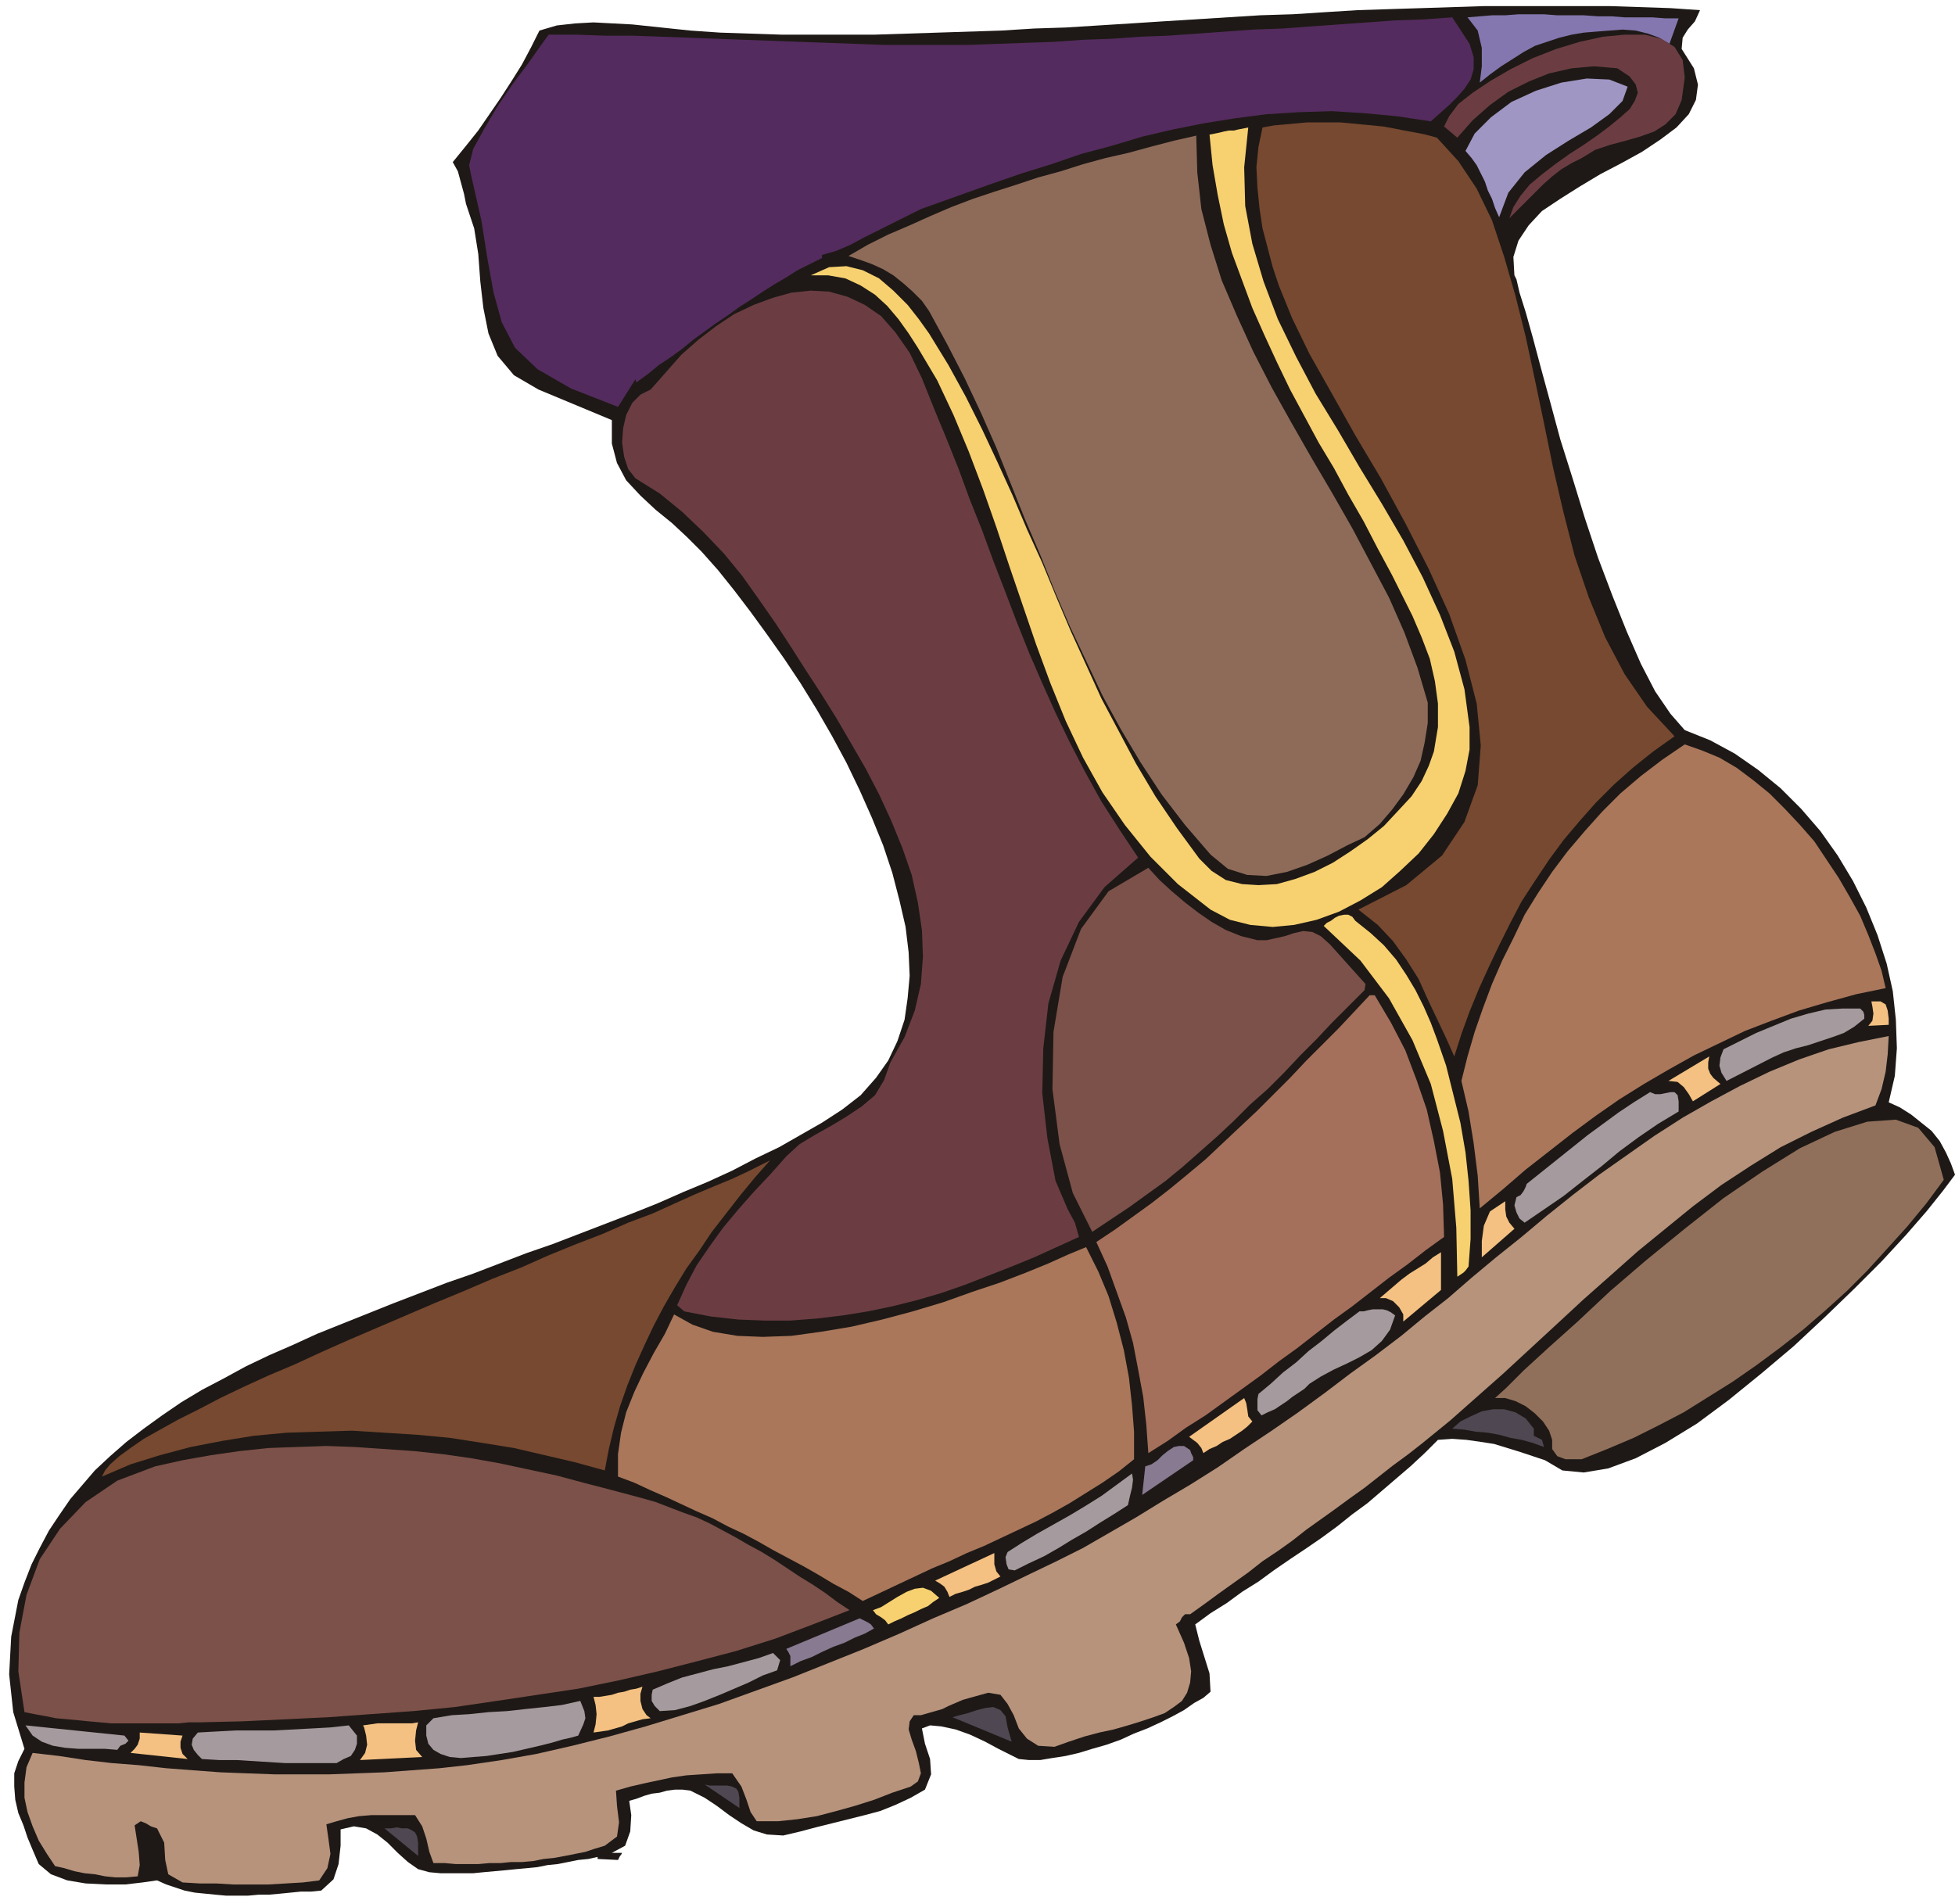
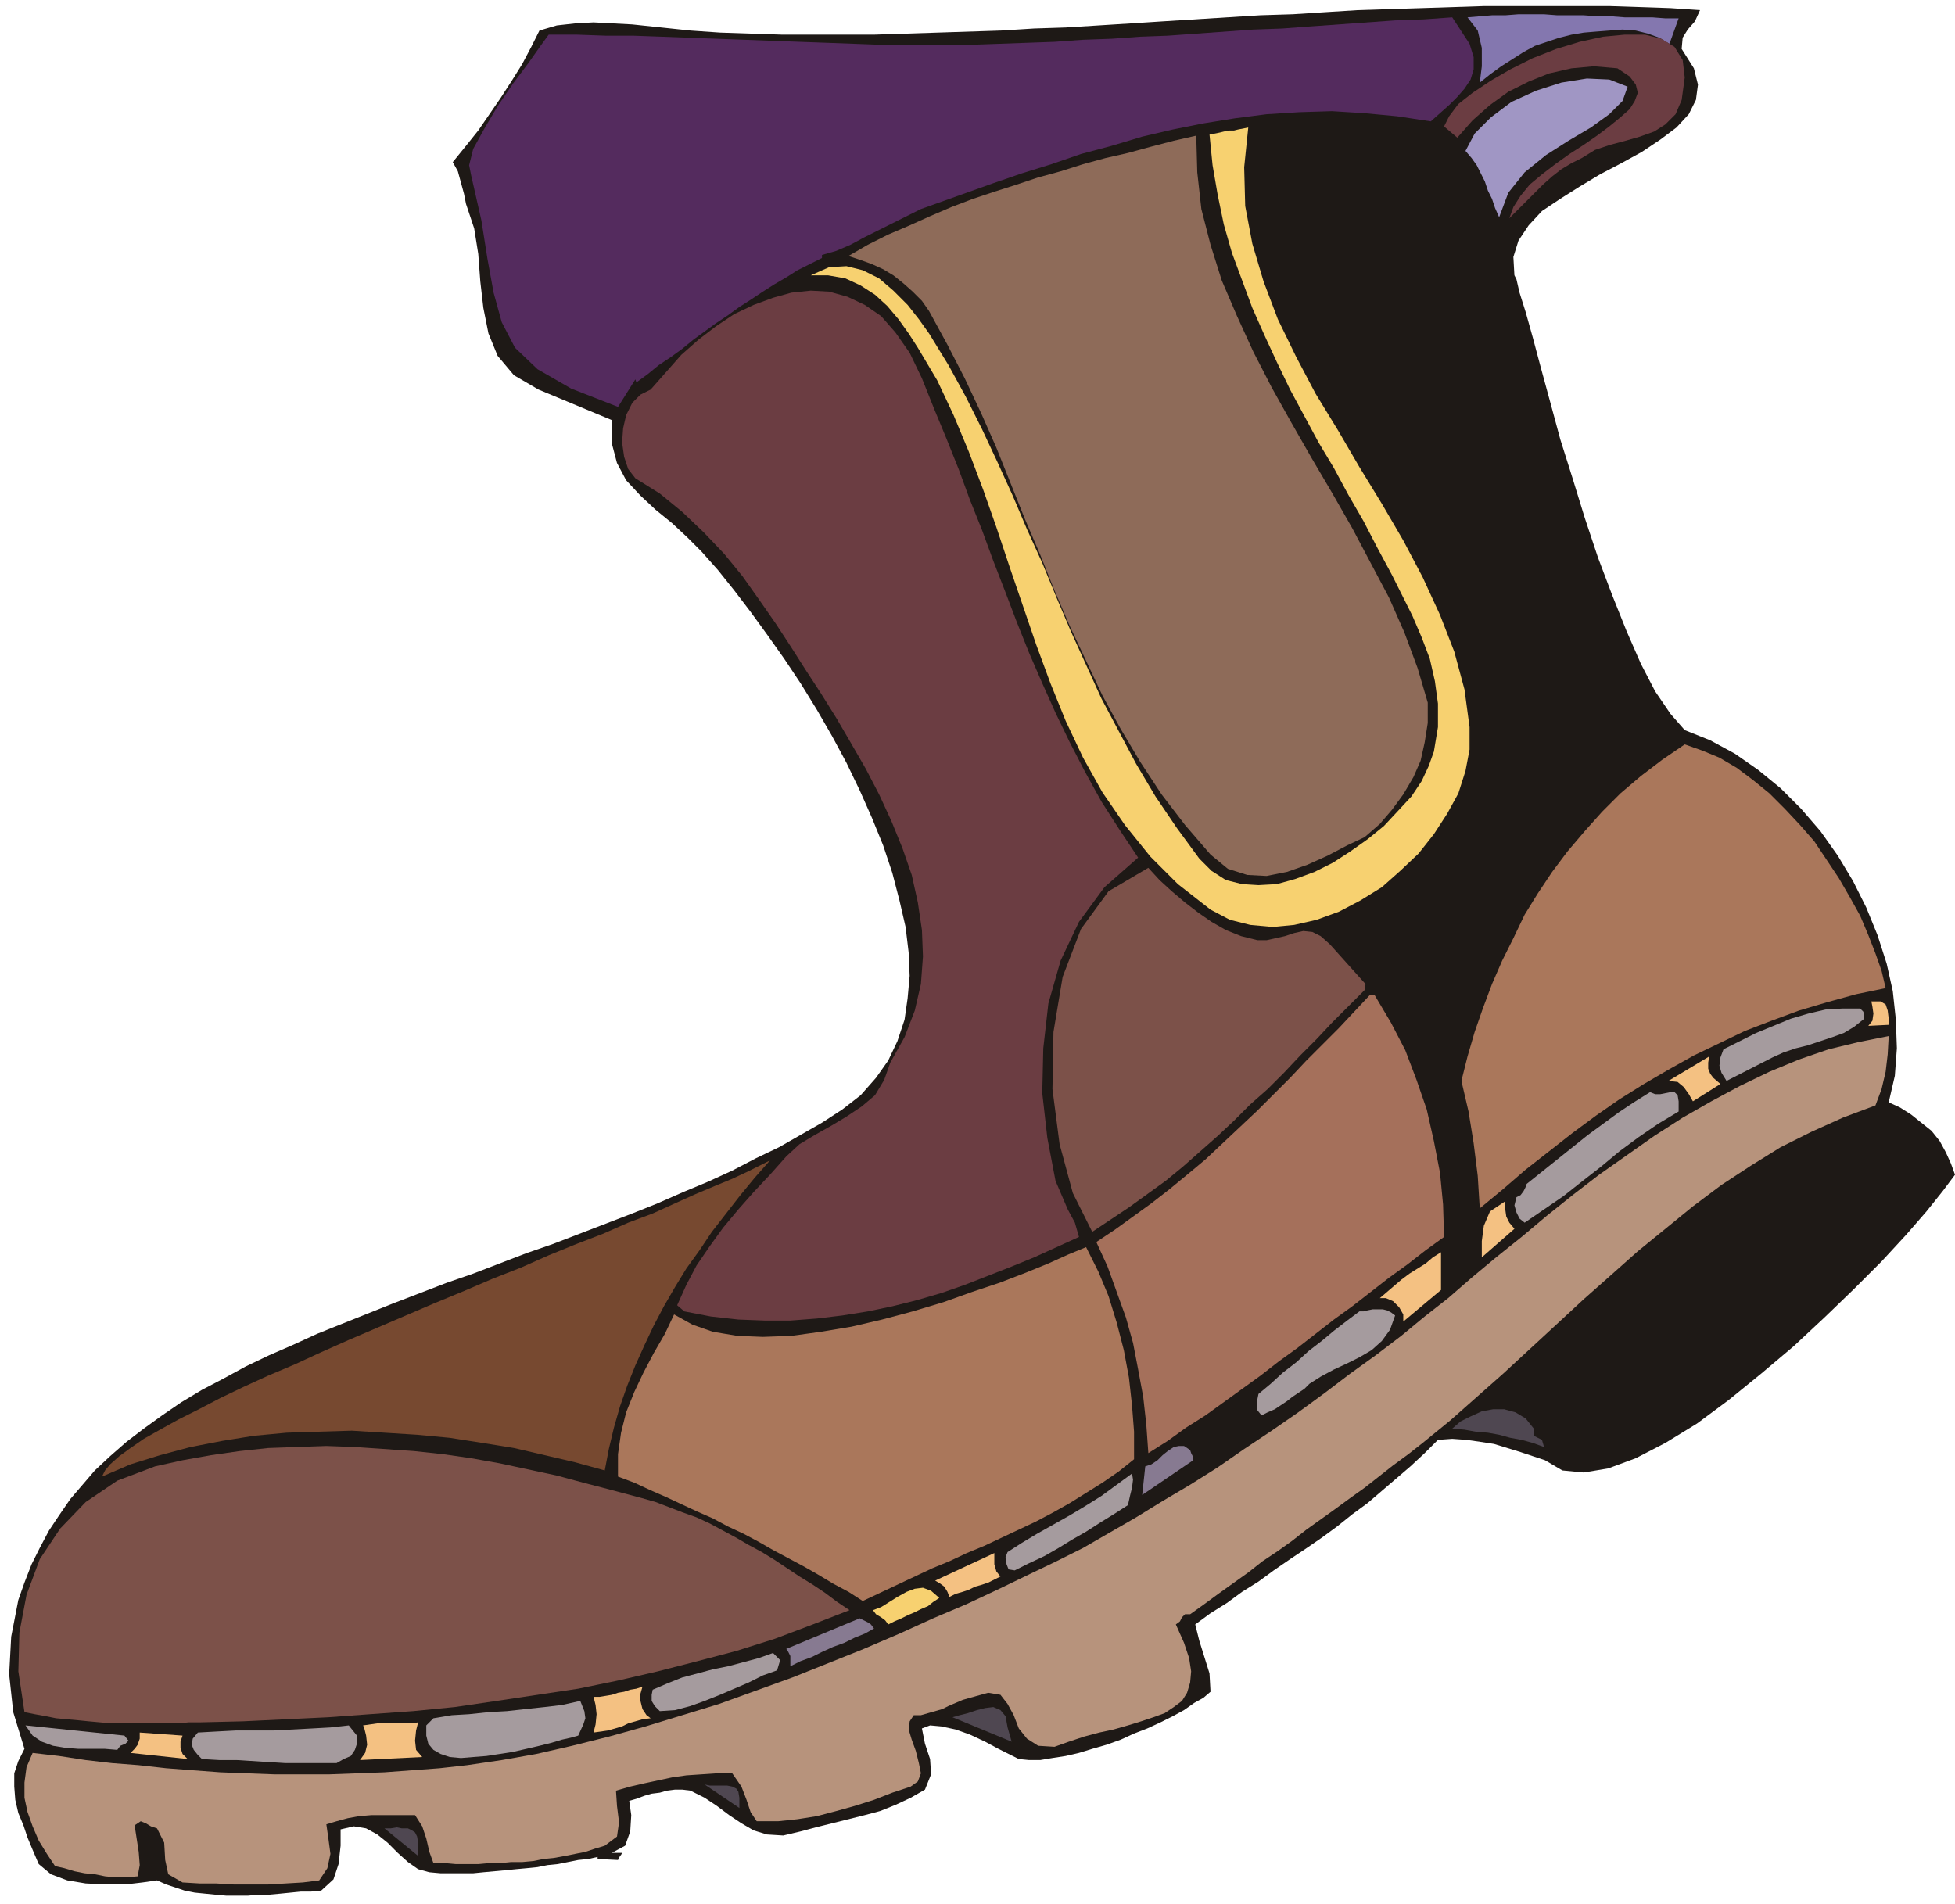
<svg xmlns="http://www.w3.org/2000/svg" fill-rule="evenodd" height="1.867in" preserveAspectRatio="none" stroke-linecap="round" viewBox="0 0 1917 1867" width="1.917in">
  <style>.pen1{stroke:none}.brush5{fill:#6b3d42}.brush7{fill:#774930}.brush8{fill:#f7d170}.brush10{fill:#aa775b}.brush11{fill:#7c5149}.brush13{fill:#f4c182}.brush14{fill:#a59b9e}.brush17{fill:#4f4751}.brush18{fill:#877a91}</style>
  <path class="pen1" style="fill:#1e1916" d="m1485 270 2 4 3 13 6 19 7 25 8 30 9 33 10 37 12 38 12 39 13 39 14 37 14 35 14 32 14 27 15 22 14 16 25 10 24 13 23 16 22 18 20 20 19 22 17 24 15 25 13 26 11 27 9 28 6 27 3 28 1 28-2 27-6 26 11 5 11 7 10 8 10 8 8 10 6 11 5 11 4 11-12 16-16 20-20 23-24 26-27 27-29 28-30 28-32 27-32 26-31 23-31 19-29 15-27 10-24 4-21-2-17-10-12-4-12-4-13-4-13-4-13-2-14-2-14-1-14 1-13 13-14 13-14 12-14 12-14 12-15 11-15 12-15 11-16 11-15 10-16 11-15 11-16 10-15 11-16 10-15 11 4 16 5 16 5 16 1 18-7 6-9 5-10 7-11 6-12 6-13 6-13 5-13 6-14 5-14 4-13 4-13 3-13 2-12 2h-11l-10-1-8-4-12-6-13-7-15-7-14-5-14-3-11-1-8 3 3 15 5 15 1 15-6 15-14 8-15 7-15 6-15 4-16 4-16 4-16 4-15 4-17 4-16-1-13-4-12-7-12-8-12-9-12-8-14-7-8-1h-7l-8 1-7 2-8 1-7 2-8 3-7 2 2 14-1 16-5 14-13 7h10l-1 2-1 1-1 2-1 2-20-1v-2l-9 2-10 1-10 2-10 2-10 1-10 2-10 1-11 1-10 1-11 1-11 1-10 1h-32l-11-1-11-3-10-7-10-9-10-10-10-8-11-6-12-2-13 3v16l-2 18-5 15-12 11-10 1h-10l-10 1-10 1-11 1h-10l-11 1h-21l-11-1-10-1-10-1-10-2-9-3-9-3-9-4-14 2-17 2h-19l-20-1-18-3-16-6-12-10-6-14-5-12-4-12-5-12-3-13-1-13v-13l4-12 6-12-11-36-4-37 2-37 7-36 6-17 7-18 8-16 9-17 10-15 11-16 12-14 12-14 15-14 16-14 17-13 18-13 19-13 20-12 21-11 22-12 23-11 23-10 24-11 25-10 25-10 25-10 26-10 26-10 26-9 26-10 26-10 26-9 26-10 26-10 26-10 25-10 25-11 24-10 24-11 23-12 23-11 21-12 21-12 20-13 18-14 15-17 12-17 9-19 7-21 3-21 2-22-1-23-3-25-6-26-7-27-9-27-11-27-12-27-13-27-14-26-15-26-16-26-16-24-17-24-16-22-16-21-16-20-16-18-14-14-15-14-16-13-15-14-14-15-9-17-5-19v-23l-72-30-24-14-16-19-9-22-5-25-3-26-2-27-4-25-8-24-2-10-3-11-3-11-5-9 13-16 12-15 11-16 11-16 11-17 10-16 9-17 8-16 17-5 18-2 18-1 19 1 19 1 19 2 19 2 19 2 29 2 30 1 30 1h92l31-1 31-1 31-1 31-1 32-2 31-1 32-2 32-2 31-2 32-2 32-2 32-2 32-1 31-2 32-2 31-1 32-1 31-1 31-1h122l30 1 30 1 29 2-5 11-7 8-5 8-1 11 12 19 4 16-2 15-7 14-12 13-16 12-18 12-20 11-21 11-20 12-19 12-18 12-13 14-10 15-5 16 1 18z" />
  <path class="pen1" style="fill:#8477af" d="m1637 43-10-6-11-4-12-3-13-1-13 1-13 1-12 1-12 2-12 3-12 4-12 4-11 6-11 7-11 7-11 8-10 8 2-16V47l-4-17-10-13 12-1 12-1h13l13-1h25l13 1h26l14 1h13l13 1h27l13 1h13l-9 25z" />
  <path class="pen1" style="fill:#542b5e" d="m1441 43 4 13v12l-3 10-6 9-7 8-8 8-9 8-9 8-33-5-32-3-32-2-32 1-32 2-31 4-31 5-30 6-30 7-30 9-30 8-29 10-29 9-29 10-28 10-28 10-14 5-14 7-14 7-14 7-14 7-13 7-14 6-14 4v3l-12 6-12 6-11 7-12 7-11 7-12 8-11 7-11 8-12 8-11 8-11 8-11 9-11 8-12 8-11 9-11 8-1-3-17 27-46-18-33-19-22-21-13-25-8-29-6-33-6-38-10-44-2-10 4-16 11-20 13-22 15-22 15-20 12-17 8-11h28l28 1h27l28 1 27 1 27 1 27 1 27 1 27 1 28 1 27 1 27 1h84l28-1 28-1 28-1 28-2 28-1 28-2 27-1 28-2 28-2 28-2 28-1 27-2 28-2 28-2 28-2 28-1 28-2 17 26z" />
  <path class="pen1 brush5" d="m1649 98-6 14-10 10-11 7-14 5-14 4-15 4-15 5-13 8-10 5-10 6-9 7-9 8-9 9-9 9-8 8-7 7 4-11 7-11 9-11 12-10 13-10 14-10 14-9 13-9 12-9 11-9 9-8 5-8 3-8-2-8-6-8-12-8-23-2-22 2-22 5-20 8-20 10-18 13-17 15-15 17-13-11 5-10 9-12 14-11 18-12 19-11 22-11 23-9 23-7 23-5 21-2h20l16 4 13 8 8 13 2 17-3 22z" />
  <path class="pen1" style="fill:#a096c4" d="m1596 85-5 14-13 13-18 13-22 13-22 14-21 17-16 20-9 24-4-9-3-9-4-8-3-9-4-8-4-8-5-7-6-7 9-17 16-16 20-15 24-11 25-8 25-4 22 1 18 7z" />
-   <path class="pen1 brush7" d="m1642 722-21 15-20 16-18 16-18 18-16 18-16 19-14 19-14 21-13 20-11 21-11 22-10 21-10 22-9 22-8 22-7 22-8-18-9-19-9-19-9-20-12-19-13-18-15-16-19-15 47-24 35-29 22-33 13-36 3-39-4-41-11-43-16-45-20-44-23-45-24-44-25-42-23-41-22-39-17-35-13-32-6-18-5-19-5-19-3-20-2-20-1-20 2-20 4-19 11-2 11-1 11-1 11-1h32l11 1 10 1 11 1 10 1 11 2 10 2 11 2 10 2 11 3 21 23 18 27 15 31 12 36 11 38 10 40 9 42 9 43 9 44 10 43 11 43 14 41 16 39 19 36 22 32 27 29z" />
  <path class="pen1 brush8" d="m1224 125-4 39 1 38 7 37 11 37 14 37 18 37 19 36 22 36 21 36 22 36 21 36 19 36 17 37 14 36 10 37 5 37v22l-4 21-7 22-11 20-13 20-15 19-18 17-18 16-21 13-21 11-22 8-22 5-21 2-22-2-20-5-19-10-32-25-27-27-25-31-22-32-19-34-17-36-15-37-14-38-13-38-13-38-13-39-13-37-14-37-15-36-16-34-19-32-9-14-10-14-11-13-12-11-14-9-15-7-17-3h-17l18-8 17-1 16 4 16 8 14 12 14 14 11 14 10 14 19 31 17 31 16 32 15 32 15 33 14 33 15 33 14 34 14 33 15 33 15 33 17 32 17 32 19 32 21 31 22 30 12 12 14 9 16 4 16 1 18-1 18-5 19-7 18-9 17-11 17-12 16-13 14-15 13-14 10-15 7-15 5-14 4-24v-23l-3-22-5-22-8-21-9-21-10-20-10-20-14-26-14-27-15-26-14-26-15-25-14-26-14-26-13-27-12-26-12-27-10-27-10-27-8-28-6-29-5-29-3-30 5-1 5-1 4-1 5-1h5l4-1 5-1 5-1z" />
  <path class="pen1" style="fill:#8e6b59" d="m1173 133 1 36 4 36 9 35 11 35 15 35 16 35 18 35 19 34 20 35 20 34 20 35 18 34 18 34 15 34 13 35 10 34v20l-3 19-4 18-7 16-10 17-11 15-12 14-15 13-17 8-19 10-20 9-20 7-20 4-19-1-19-6-17-14-25-29-23-30-21-32-19-32-18-33-16-34-16-34-15-35-14-35-15-35-14-35-14-35-15-34-16-34-17-33-18-33-7-10-9-9-9-8-10-8-10-6-11-5-11-4-12-4 19-11 20-10 21-9 20-9 21-9 21-8 21-7 22-7 21-7 22-6 22-7 22-6 22-5 22-6 23-6 22-5z" />
  <path class="pen1 brush5" d="m671 1286-7-6 9-20 10-19 13-19 13-18 15-18 15-17 16-17 16-18 13-12 15-9 16-9 15-9 15-10 13-11 9-15 6-17 14-25 10-26 6-26 2-27-1-26-4-27-6-27-9-26-11-27-12-26-13-25-15-26-14-24-15-24-15-23-14-22-15-23-16-23-17-24-18-22-20-21-21-20-22-18-24-15-7-9-4-12-2-14 1-14 3-13 6-12 8-8 10-5 15-17 15-17 17-15 17-13 18-12 19-9 19-7 18-5 19-2 18 1 18 5 17 8 16 11 14 16 14 20 12 25 12 30 12 29 12 30 11 30 12 30 11 30 12 31 11 29 12 30 13 30 13 29 14 29 15 29 16 29 18 28 18 27-33 29-25 34-18 38-12 42-5 44-1 44 5 44 8 42 6 14 6 14 7 13 4 14-22 10-22 10-22 9-23 9-23 9-23 8-24 7-24 6-24 5-25 4-25 3-26 2h-25l-26-1-27-3-26-5z" />
  <path class="pen1 brush10" d="m1849 969-29 6-29 8-27 8-27 10-26 10-25 12-25 12-25 14-24 14-24 15-23 16-23 17-23 18-23 18-22 19-23 19-2-32-4-32-5-31-7-30 6-24 7-24 8-23 9-24 10-23 11-22 11-23 13-21 14-21 15-20 17-20 17-19 18-18 20-17 21-16 22-15 17 6 17 7 17 10 16 12 16 13 15 15 15 16 14 16 12 18 12 18 11 19 10 18 8 19 7 18 6 17 4 17z" />
  <path class="pen1 brush11" d="m1304 926 35 39-1 6-16 16-16 16-15 16-16 16-16 17-16 16-17 15-16 16-16 15-17 15-17 15-17 14-18 13-18 13-18 12-18 12-19-38-13-48-7-54 1-56 9-54 18-47 27-37 39-23 11 12 12 11 13 11 13 10 13 9 14 8 15 6 16 4h9l9-2 9-2 9-3 9-2 9 1 8 4 9 8z" />
-   <path class="pen1 brush8" d="m1409 1019 9 26 7 28 7 28 5 29 3 28 2 29v28l-2 27-3 4-2 2-3 2-3 2-1-48-4-48-9-47-12-46-18-43-23-41-28-37-36-34 3-3 4-2 4-3 4-2 5-1h4l4 2 3 4 15 12 13 12 12 14 10 15 9 15 8 16 7 16 6 16z" />
  <path class="pen1" style="fill:#a5705b" d="m1348 976 16 27 14 27 11 29 10 29 7 31 6 31 3 31 1 32-18 13-18 14-18 13-18 14-18 14-18 13-18 14-18 14-18 13-18 14-18 13-18 13-18 13-19 12-18 13-19 12-2-28-3-27-5-27-5-26-7-25-9-25-9-25-11-24 18-12 18-13 18-13 18-14 17-14 18-15 17-16 17-16 17-16 16-16 16-16 16-17 16-16 16-16 15-16 15-16h5z" />
  <path class="pen1 brush13" d="M1852 999v6l-20 1 4-5 1-7-1-7-1-5h9l5 3 2 6 1 8z" />
  <path class="pen1 brush14" d="m1828 999-10 8-10 6-11 4-12 4-12 4-12 3-12 4-11 5-45 23-5-8-2-7 1-8 3-8 16-8 16-8 17-7 17-7 17-5 17-4 17-1h17l1 1 2 2 1 3v4z" />
  <path class="pen1" style="fill:#b7937c" d="M1167 1583h-5l-3 3-2 4-4 3 8 18 5 15 2 13-1 11-3 10-5 8-8 6-9 6-11 4-12 4-13 4-14 4-14 3-15 4-15 5-14 5-16-1-11-7-8-10-5-13-6-11-7-9-12-2-18 5-7 2-7 3-7 3-6 3-7 2-7 2-7 2h-7l-4 6-1 8 3 10 4 11 3 12 2 10-3 8-7 5-18 6-18 7-19 6-18 5-19 5-19 3-19 2h-21l-6-9-4-12-5-13-9-13h-15l-15 1-15 1-14 2-14 3-14 3-13 3-14 4 1 15 2 16-2 14-12 9-10 3-9 3-10 2-10 2-11 2-10 1-10 2-11 1h-11l-10 1h-11l-11 1h-22l-11-1h-11l-4-11-3-13-4-12-7-11h-43l-12 1-11 2-11 3-10 3 2 14 2 15-3 14-8 12-16 2-17 1-17 1h-34l-17-1h-16l-17-1-14-8-3-14-1-17-7-14-6-2-5-3-5-2-6 4 2 13 2 13 1 13-2 11-11 1h-11l-10-1-10-2-10-1-10-2-10-3-9-2-8-12-8-13-6-14-5-14-3-14v-15l2-15 6-14 26 3 26 4 26 3 26 2 27 3 26 2 27 2 26 1 27 1h54l27-1 27-1 27-2 27-2 27-3 34-5 34-6 35-8 36-9 36-10 36-11 36-11 36-13 36-13 35-14 35-14 35-15 33-15 33-14 32-15 31-15 25-12 26-13 26-15 26-15 26-16 27-16 27-17 26-18 27-18 26-18 26-19 25-19 25-18 25-19 23-19 23-18 23-20 24-20 25-20 25-21 25-20 26-20 27-19 27-19 28-18 28-16 28-15 29-14 29-12 29-10 29-7 30-6-1 18-2 17-4 17-6 16-32 12-31 14-30 15-29 18-29 19-28 21-27 22-27 22-27 24-26 23-27 25-26 24-26 24-26 23-26 23-27 22-14 11-15 11-14 11-14 11-14 10-15 11-14 10-14 10-14 11-14 10-15 10-14 11-14 10-14 10-15 11-14 10z" />
  <path class="pen1 brush13" d="m1680 1057 7 6-27 17-4-7-5-7-6-5-9-1 40-24-1 6v6l2 5 3 4z" />
  <path class="pen1 brush14" d="m1646 1090-20 12-19 13-19 14-18 15-18 14-19 15-19 13-19 13-5-4-3-6-2-7 2-8 4-2 3-4 2-4 1-3 15-12 15-12 15-12 15-12 15-11 15-11 15-10 16-10 5 2h5l5-1 5-1h4l3 3 1 6v10z" />
-   <path class="pen1" style="fill:#91705b" d="M1551 1431h-16l-8-3-5-7v-9l-3-9-6-9-8-8-9-7-10-5-10-3h-10l11-10 17-17 24-22 29-26 32-30 35-30 38-31 38-30 38-26 37-23 34-16 32-10 28-2 22 8 16 19 9 32-17 23-19 23-19 21-20 22-20 20-21 19-22 19-23 18-23 17-23 16-24 15-24 15-25 13-24 12-26 11-25 10z" />
  <path class="pen1 brush7" d="m755 1138-15 17-14 17-14 18-14 18-12 18-13 18-11 18-11 19-10 19-9 19-9 20-8 20-7 20-6 21-5 21-4 21-29-8-30-7-30-7-31-5-32-5-32-3-32-2-32-2-33 1-31 1-32 3-31 5-31 6-30 8-29 9-28 12 3-6 5-6 9-8 11-8 13-9 16-9 18-10 20-10 21-11 23-11 24-11 26-11 26-12 27-12 28-12 28-12 28-12 29-12 28-12 28-11 27-12 27-11 26-10 25-11 24-9 22-10 20-9 19-8 17-7 15-7 12-6 10-5z" />
  <path class="pen1 brush13" d="m1485 1205-32 28v-16l2-15 6-14 15-10v8l1 7 3 6 5 6z" />
  <path class="pen1 brush10" d="m1065 1223 12 24 10 24 8 26 7 27 5 27 3 27 2 26v27l-15 12-16 11-16 10-16 10-16 9-17 9-17 8-17 8-17 8-17 7-17 8-17 7-17 8-17 8-17 8-17 8-14-9-15-8-15-9-14-8-15-8-15-8-14-8-15-8-15-7-15-8-16-7-15-7-15-7-16-7-15-7-16-6v-22l3-21 5-20 8-20 9-19 10-19 11-19 9-19 18 10 20 7 24 4 25 1 28-1 29-4 30-5 30-7 30-8 30-9 28-10 27-9 26-10 22-9 20-9 17-7z" />
  <path class="pen1 brush13" d="M1376 1296v-7l-4-7-6-6-7-3h-6l7-6 7-6 7-6 8-6 8-5 8-5 7-6 8-5v37l-37 31z" />
  <path class="pen1 brush14" d="m1368 1290-5 14-8 11-10 9-12 7-12 6-13 6-13 7-11 7-5 5-6 4-6 4-5 4-6 4-6 4-7 3-6 3-4-5v-11l1-5 12-10 12-11 13-10 12-11 13-10 12-10 13-10 12-9h4l4-1 5-1h10l4 1 4 2 4 3z" />
-   <path class="pen1 brush13" d="m1228 1394-5 5-5 4-6 4-6 4-7 3-6 4-7 3-6 4-2-5-4-5-4-3-4-3 54-38 2 5 1 6 1 7 4 5z" />
  <path class="pen1 brush17" d="M1504 1401v7l4 2 4 2 2 7-11-4-11-3-11-2-11-3-11-2-12-1-11-2-12-1 8-7 10-5 11-5 11-2h11l11 3 10 6 8 10z" />
  <path class="pen1 brush11" d="m629 1469 14 4 13 5 13 5 14 5 13 6 13 7 13 7 12 7 13 7 13 8 12 8 12 8 13 8 12 8 12 9 12 8-36 14-37 14-38 12-38 10-39 10-39 9-39 8-40 6-40 6-41 6-41 4-42 3-41 3-42 2-42 2-42 1h-11l-10 1h-66l-11-1-11-1-10-1-11-1-11-1-10-2-11-2-10-2-6-40 1-38 7-37 13-35 20-30 25-26 31-21 37-14 27-6 28-5 28-4 28-3 28-1 29-1 28 1 29 2 29 2 28 3 28 4 28 5 28 6 28 6 26 7 27 7 30 8z" />
  <path class="pen1 brush18" d="m1170 1432-50 34 3-28 6-2 6-4 5-5 5-4 6-4 5-1h5l6 4 1 3 1 2 1 2v3z" />
  <path class="pen1 brush14" d="m1106 1476-14 9-13 8-14 9-14 8-13 8-14 8-15 7-14 7-6-1-2-5-1-7 2-5 14-9 15-9 16-9 16-9 15-9 16-10 15-11 15-11 1 6-1 8-2 8-2 9z" />
  <path class="pen1 brush13" d="m981 1546-6 3-6 3-6 2-7 2-6 3-6 2-7 2-6 3-2-5-3-5-4-3-5-3 58-27v11l2 7 4 5z" />
  <path class="pen1 brush8" d="m921 1567-6 4-5 4-7 3-6 3-7 3-6 3-7 3-6 3-3-4-4-3-5-3-3-4 8-3 8-5 8-5 9-5 8-3 8-1 8 3 8 7z" />
  <path class="pen1 brush18" d="m857 1597-9 5-10 4-10 5-11 4-11 5-10 5-11 4-10 5v-10l-2-4-2-3 72-30 4 2 4 2 3 2 3 4z" />
  <path class="pen1 brush14" d="m765 1628-3 10-14 5-14 7-14 6-14 6-15 6-14 5-15 4-15 1-5-5-3-5v-6l1-5 14-6 15-6 15-4 15-4 15-3 15-4 15-4 14-5 7 7z" />
  <path class="pen1 brush13" d="m634 1682 4 3-8 1-7 2-7 2-6 3-7 2-7 2-7 1-7 1 2-8 1-10-1-9-2-8h6l6-1 6-1 6-2 6-1 6-2 6-1 6-2-2 7v7l2 8 4 6z" />
  <path class="pen1 brush14" d="m567 1702-7 2-9 2-10 3-12 3-13 3-13 3-13 2-13 2-13 1-12 1-11-1-9-3-7-4-5-6-2-8v-10l7-7 18-3 17-1 19-2 18-1 18-2 19-2 17-2 18-4 4 10 1 7-2 6-5 11z" />
  <path class="pen1 brush17" d="m988 1694 4 14-58-24 7-2 8-2 9-3 8-2 8-1 7 3 5 6 2 11z" />
  <path class="pen1 brush13" d="m353 1726 5-7 2-8-1-9-2-8-1-2 7-1 7-1h34l6-1-2 8-1 10 1 9 6 7-61 3z" />
  <path class="pen1 brush14" d="m122 1702 4 5-3 3-5 2-3 4-12-1H77l-13-1-12-2-11-4-9-6-7-10 97 10zm228 0v8l-2 6-4 6-7 3-7 4h-50l-16-1-16-1-16-1h-17l-17-1-4-4-4-5-2-5 1-6 5-6 18-1 19-1h37l19-1 19-1 18-1 18-2 8 10z" />
  <path class="pen1 brush13" d="m179 1702-2 6v6l2 6 5 5-56-6 4-4 3-4 2-6v-6l42 3z" />
  <path class="pen1 brush17" d="M725 1763v10l-34-23 5 1h17l5 1 4 2 2 3 1 6zm-315 44v13l-33-27h6l6-1 5 1h6l4 2 3 2 2 4 1 6z" />
</svg>